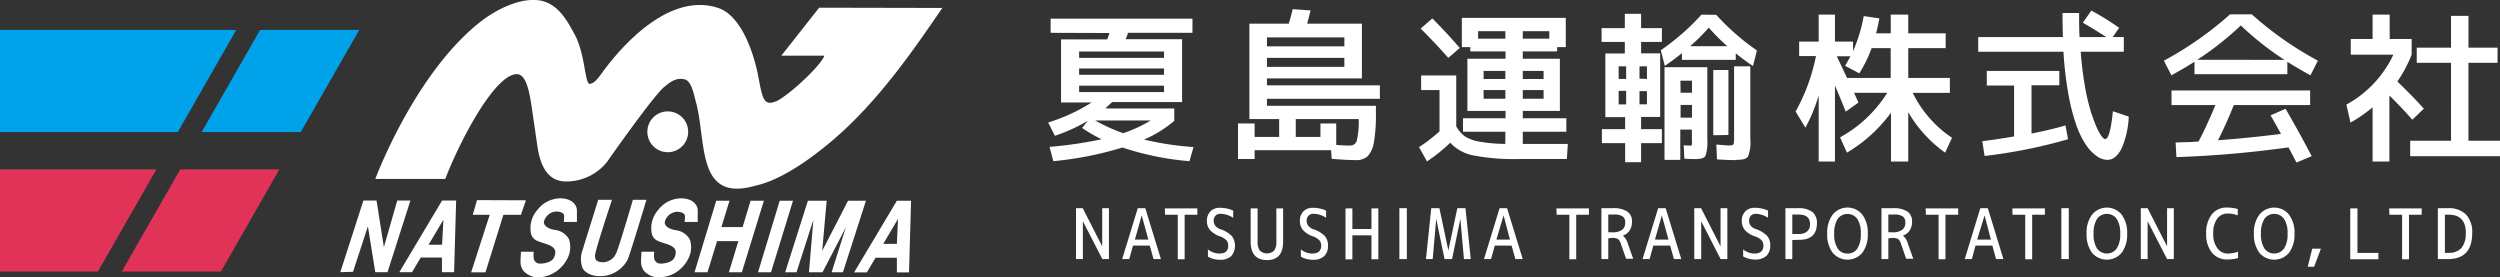
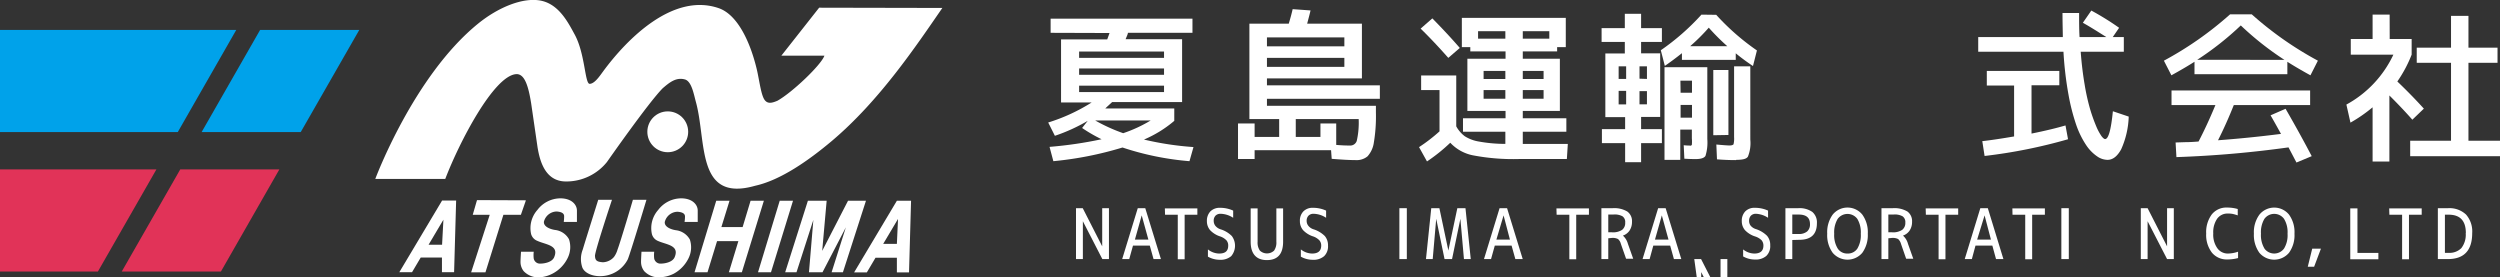
<svg xmlns="http://www.w3.org/2000/svg" width="393.03" height="43.58" viewBox="0 0 393.03 43.58">
  <rect x="0" y="0" width="393.03" height="43.58" fill="#333333" stroke="none" />
  <defs>
    <style> .cls-1, .cls-2 { fill: #fff; } .cls-1 { fill-rule: evenodd; } .cls-3 { fill: #00a2ea; } .cls-4 { fill: #e13358; } </style>
  </defs>
  <g id="レイヤー_2" data-name="レイヤー 2">
    <g id="ヘッダーふっだー">
      <g>
        <g>
          <path class="cls-1" d="M128.78,1.21l-5.94,7.54h6.77c-.5,1.46-5.12,5.84-7.41,7.1-.77.31-1.63.64-2.14-.39s-.74-3.26-1.17-4.91c-1-4-2.94-8.23-5.88-9.26-7.14-2.48-14.36,4.71-18.24,10-.49.67-1.31,1.89-2.07,1.89S92,8.48,90.36,5.45C89.35,3.6,87.92.73,85.11.12s-6.77,1-10,3.64C65,12,59,28.13,59,28.13H70c2.26-5.89,7.6-16.12,11.09-16.47,1.42-.15,2,2,2.42,4.63.3,2.06.65,4.46,1,6.87.35,2.1,1.17,5.37,4.47,5.37a8.2,8.2,0,0,0,6.44-3.06s6.51-9.32,8.76-11.59c1.08-.93,2.11-1.77,3.5-1.39,1.06.3,1.39,2.34,1.73,3.56,1.7,6.22,0,15.82,9.32,13.15,4-.88,8.43-4,12-7,7.55-6.36,13.31-15,17.42-20.95Z" />
          <circle class="cls-2" cx="104.98" cy="20.72" r="3.21" />
        </g>
        <g>
          <polygon class="cls-1" points="74.99 31.46 74.32 33.77 76.99 33.77 74.07 42.81 76.32 42.81 79.14 33.77 81.89 33.77 82.68 31.49 74.99 31.46" />
          <path class="cls-1" d="M88.63,34.89H90.7s0-.9,0-1.79-.8-1.92-2.62-1.92A4.58,4.58,0,0,0,84.49,33a4.31,4.31,0,0,0-1,3.77,1.61,1.61,0,0,0,1,1.1c1.32.61,3.44.66,2.63,2.57-.35.83-1.65,1-2.12,1a1,1,0,0,1-1.09-.78,4.39,4.39,0,0,1,0-1.08h-2s-.08,1.14-.08,1.58a2.35,2.35,0,0,0,.5,1.47,3.2,3.2,0,0,0,2.87.93A5.24,5.24,0,0,0,86.9,43a5.45,5.45,0,0,0,2.32-2.39,3.86,3.86,0,0,0,.23-3,2.87,2.87,0,0,0-2.21-1.46c-.69-.11-1.8-.49-1.73-1.29a2.11,2.11,0,0,1,2-1.61c.82.06,1.18.31,1.18.75S88.63,34.89,88.63,34.89Z" />
          <path class="cls-1" d="M107.62,34.89h2.07s0-.9,0-1.79-.8-1.92-2.62-1.92A4.58,4.58,0,0,0,103.48,33a4.31,4.31,0,0,0-1,3.77,1.6,1.6,0,0,0,.94,1.1c1.33.61,3.45.66,2.64,2.57-.36.83-1.66,1-2.12,1a1,1,0,0,1-1.09-.78,4.39,4.39,0,0,1,0-1.08h-2s-.07,1.14-.07,1.58a2.35,2.35,0,0,0,.5,1.47,3.19,3.19,0,0,0,2.87.93,5.24,5.24,0,0,0,1.75-.52,5.51,5.51,0,0,0,2.32-2.39,3.86,3.86,0,0,0,.23-3,2.9,2.9,0,0,0-2.22-1.46c-.69-.11-1.79-.49-1.72-1.29a2.11,2.11,0,0,1,2-1.61c.82.06,1.18.31,1.18.75S107.62,34.89,107.62,34.89Z" />
          <path class="cls-1" d="M96.21,31.41H94.05c-2.16,6.9-2.16,6.9-2.43,7.81a4.07,4.07,0,0,0-.06,2.86c.43,1,2,1.54,3.59,1.27a4.85,4.85,0,0,0,3.55-2.59c.44-1.07,2.93-9.35,2.93-9.35H99.5S97.56,38,97.09,39.22a3.74,3.74,0,0,1-.56,1.17,2.4,2.4,0,0,1-1.76.84c-.94-.07-1.2-.28-1.23-1S96.21,31.41,96.21,31.41Z" />
          <polygon class="cls-1" points="122.58 31.56 119.17 42.8 121.21 42.8 124.67 31.56 122.58 31.56" />
          <polygon class="cls-1" points="135.15 31.56 134.31 31.56 133.32 31.56 129.26 39.44 129.96 31.56 128.84 31.56 128.13 31.56 127.01 31.56 123.44 42.8 125.22 42.8 127.87 34.57 127.18 42.8 127.53 42.8 128.96 42.8 129.31 42.8 132.98 35.74 130.74 42.8 132.52 42.8 136.14 31.56 135.15 31.56" />
          <polygon class="cls-1" points="118 31.56 116.75 35.7 113.41 35.7 114.69 31.56 112.6 31.56 109.19 42.8 111.23 42.8 112.73 37.91 116.08 37.91 114.59 42.8 116.63 42.8 120.09 31.56 118 31.56" />
          <path class="cls-2" d="M141,31.56l-6.72,11.26h2l1.36-2.3H141v2.3h1.91l.32-11.26Zm0,6.78h-2.15l2.33-3.92Z" />
          <path class="cls-2" d="M69.5,31.53,62.78,42.79h2l1.36-2.3h3.34v2.3h1.91l.32-11.26Zm0,6.94H67.38l2.33-3.93Z" />
-           <path class="cls-1" d="M59.2,31.53l1.15,7.33,2.1-7.33h2.07l-3.6,11.26H59l-1.16-7.21-2.34,7.15-2,.06,3.63-11.26Z" />
        </g>
        <polygon class="cls-3" points="0 4.71 0 20.76 27.95 20.76 37.14 4.71 0 4.71" />
        <polygon class="cls-3" points="47.28 20.76 56.48 4.71 40.89 4.71 31.7 20.76 47.28 20.76" />
        <polygon class="cls-4" points="28.34 26.63 19.14 42.69 34.73 42.69 43.92 26.63 28.34 26.63" />
        <polygon class="cls-4" points="0 26.63 0 42.69 15.39 42.69 24.59 26.63 0 26.63" />
        <g>
          <path class="cls-2" d="M165.17,5.16V2.94h22.3V5.16H177.32c0,.19-.17.53-.36,1h8.88v9.89h-11c-.46.43-.82.74-1.07,1h10.84V19a18.59,18.59,0,0,1-4.76,2.94,48,48,0,0,0,7.78,1.18L187,25.34a44.75,44.75,0,0,1-10.53-2.15,54.77,54.77,0,0,1-10.87,2.15L165,23.09a63.78,63.78,0,0,0,8.18-1.2,24.1,24.1,0,0,1-3.06-1.77L171,19h0a27.34,27.34,0,0,1-5.16,2.35l-1.05-2.09a28.56,28.56,0,0,0,6.83-3.15h-4.81V6.19h7.26c.17-.45.29-.79.36-1Zm4.48,3.94H183v-1H169.65Zm0,1.66v1H183v-1ZM183,14.47v-1H169.65v1Zm-6.42,6.47a21.83,21.83,0,0,0,4.32-2h-8.72A27.12,27.12,0,0,0,176.58,20.94Z" />
          <path class="cls-2" d="M196.42,18.72v-15h6.19c.25-.84.46-1.6.61-2.28l2.81.2c-.06.31-.24,1-.53,2.08h8.61v8.61H199.18v1.08h17.75v2.12H199.18v1.1h17.13v1.07a25.07,25.07,0,0,1-.32,4.68,4.08,4.08,0,0,1-1,2.2,2.69,2.69,0,0,1-1.87.59c-.91,0-2.16-.07-3.76-.2l-.1-1.36H197.24V25h-2.61V19.41h2.61v2.12h3.86V18.72Zm2.76-11.44h12.17V5.88H199.18Zm0,1.82v1.41h12.17V9.1Zm10.89,13.68c.75.07,1.46.1,2.13.1a1.07,1.07,0,0,0,1.1-.74,12.86,12.86,0,0,0,.3-3.42h-9.89v2.81h3.88V19.41h2.48Z" />
          <path class="cls-2" d="M223.42,11.86h5.52v8a4.87,4.87,0,0,0,1.34,1.56,6,6,0,0,0,2.27.84,23,23,0,0,0,4.11.36V20.71H230V18.59h6.69V17.44h-6V9.23h6V8.08h-5.54V7.41h-1.33V2.81h16.34v4.6H244.8v.67h-5.4V9.23h5.83v8.21H239.4v1.15h6.85v2.12H239.4v1.92h7.08L246.33,25h-7.49a33.81,33.81,0,0,1-7.17-.56,6.62,6.62,0,0,1-3.67-2,26.92,26.92,0,0,1-3.66,2.94l-1.25-2.25a26,26,0,0,0,3.22-2.48V14.16h-2.89Zm6.08-4.32L227.69,9.1q-2.33-2.64-4.35-4.6l1.84-1.61Q227.69,5.44,229.5,7.54Zm7.16-2.63h-4.29V6.08h4.29Zm-3.42,7.51h3.42V11.15h-3.42Zm0,3.1h3.42V14.16h-3.42Zm10.33-9.44V4.91H239.4V6.08Zm-4.17,6.34h3.27V11.15H239.4Zm0,1.74v1.36h3.27V14.16Z" />
          <path class="cls-2" d="M254.47,18.41h-2.09v-10h3.06V6.59h-3.65V4.42h3.65V2.17H258V4.42h3.27V6.59H258V8.38h3v10h-3V20.3h3.27v2.2H258v3h-2.51v-3h-3.65V20.3h3.65V18.41Zm0-6h1.18V10.43h-1.18Zm0,4h1.18V14.29h-1.18Zm4.45-4V10.43h-1.17v1.94Zm0,1.92h-1.17v2.07h1.17Zm10.89-12a36.89,36.89,0,0,0,6.4,5.6l-.62,2.45c-.95-.63-1.85-1.29-2.71-2V9.41h-8.46V8.36c-.94.75-1.83,1.41-2.69,2L261.1,7.9a36.82,36.82,0,0,0,6.39-5.6Zm-4.16,20.58q.27,0,.33-.15a5.5,5.5,0,0,0,0-1V20.38h-1.82v4.75h-2.48V10.56h6.73v11.3a7.08,7.08,0,0,1-.29,2.65c-.2.33-.72.5-1.55.5q-.84,0-1.77-.06l-.1-2.12A7,7,0,0,0,265.65,22.88Zm-1.44-8.33H266V12.68h-1.82Zm0,1.92v2H266v-2Zm1.54-9.24h5.8a33.29,33.29,0,0,1-2.91-2.91A30.48,30.48,0,0,1,265.75,7.23Zm3.6,14V11h2.38V21.22Zm3.58,3.91c-.47,0-1.47,0-3-.12l-.1-2.33q1.61.15,2.07.15t.63-.18a3.73,3.73,0,0,0,.09-1.12V10.43h2.55V21.94a5.7,5.7,0,0,1-.37,2.67C274.57,25,273.94,25.13,272.93,25.13Z" />
-           <path class="cls-2" d="M306.54,12.25V14.6h-5.83a17.89,17.89,0,0,0,6.17,7.06L305.8,24A20.39,20.39,0,0,1,300,17.64v7.75h-2.71V17.72A23.53,23.53,0,0,1,290.36,24l-1.08-2.41a20.23,20.23,0,0,0,7.42-7h-5.22l.37.82.32.71-2,1.43c-.55-1.39-1.11-2.76-1.69-4.09V25.39h-2.56V15a25.3,25.3,0,0,1-2.09,5.07l-1.54-2.54a29.66,29.66,0,0,0,3.2-8.72h-2.64V6.54h3.07V2.3h2.56V6.54h2.84V8.05A24.58,24.58,0,0,0,293,2.53l2.46.36c-.18.93-.35,1.72-.52,2.35h2.31V2.3H300V5.24h5.88V7.57H300v4.68Zm-14.24-.72-2.22-1.18c.27-.46.55-1,.84-1.51h-2.15c.34.74.88,1.87,1.61,3.41h6.86V7.57h-3A20.26,20.26,0,0,1,292.3,11.53Z" />
          <path class="cls-2" d="M327.45,3.58l1.33-1.92a42.57,42.57,0,0,1,4.37,2.71l-1,1.46h1.74v2.3h-6.78q.21,2.8.63,5.22a33.36,33.36,0,0,0,.88,3.91,26.56,26.56,0,0,0,.93,2.59,8.42,8.42,0,0,0,.83,1.55c.24.31.43.46.57.46.53,0,.93-1.46,1.22-4.37l2.49.84a13.51,13.51,0,0,1-1.19,5.15c-.61,1.1-1.32,1.65-2.14,1.65a2.87,2.87,0,0,1-1.58-.51A6.48,6.48,0,0,1,328,22.86a14,14,0,0,1-1.56-3.13,32.4,32.4,0,0,1-1.25-4.86,55.14,55.14,0,0,1-.79-6.74H311V5.83H324.3c0-.8-.05-2.07-.05-3.79h2.61c0,1.35,0,2.61.07,3.79h4.22C329.82,5,328.59,4.21,327.45,3.58Zm-2.33,18.31A81.19,81.19,0,0,1,312,24.52l-.36-2.33c1.35-.15,3-.4,5-.74v-8h-4.29V11.15h11.4V13.4h-4.37V21q3.17-.64,5.34-1.28Z" />
          <path class="cls-2" d="M359.6,9.71v1.95H345V9.71q-1.46.93-3.63,2.13l-1.18-2.3a54,54,0,0,0,10.41-7.29H354a54,54,0,0,0,10.4,7.29l-1.17,2.3Q361.05,10.64,359.6,9.71Zm-.28,7.39c1.34,2.32,2.72,4.8,4.11,7.45l-2.4,1c-.1-.19-.52-1-1.25-2.38a169.06,169.06,0,0,1-17.62,1.53l-.13-2.3,1.48-.05c.92,0,1.63-.07,2.13-.1.88-1.69,1.77-3.6,2.65-5.73h-6.9v-2.3h21.79v2.3h-12c-.77,1.93-1.59,3.77-2.48,5.53,3.14-.23,6.43-.56,9.9-1-.64-1.16-1.18-2.13-1.64-2.92Zm-.18-7.69A47,47,0,0,1,352.28,4a47,47,0,0,1-6.85,5.4Z" />
          <path class="cls-2" d="M375.69,6.13h3.45V8.59a20.23,20.23,0,0,1-2.25,4.22q2.24,2.14,4.17,4.27l-1.81,1.74q-1.65-1.87-3.61-3.81V25.39H373V16.87a23.36,23.36,0,0,1-3.48,2.41l-.64-2.84a17.27,17.27,0,0,0,7.39-7.85h-6.7V6.13H373V2.3h2.68Zm12.38,16h5v2.43H378.91V22.12h6.42V9.87h-5.39V7.49h5.39v-5h2.74v5h4.57V9.87h-4.57Z" />
        </g>
        <g>
          <path class="cls-2" d="M169.16,40.73v-8h1.06l3.06,6h0v-6h1.06v8H173.3l-3.06-5.95h0v5.95Z" />
          <path class="cls-2" d="M176.42,40.73l2.45-8h1.18l2.46,8h-1.16l-.59-2.12h-2.64l-.59,2.12Zm2-3.06h2.12l-1.05-3.81h0Z" />
          <path class="cls-2" d="M183.13,32.76h5.11v1h-2v7h-1.08v-7h-2Z" />
          <path class="cls-2" d="M191.91,33.61a1.07,1.07,0,0,0-.82.3,1.13,1.13,0,0,0-.28.82,1.26,1.26,0,0,0,.26.77,1.74,1.74,0,0,0,.79.54,4.31,4.31,0,0,1,1.8,1.07,2.55,2.55,0,0,1-.1,3.16,2.56,2.56,0,0,1-1.8.57,3.74,3.74,0,0,1-1.86-.49V39.21a2.89,2.89,0,0,0,1.76.65c1,0,1.43-.42,1.43-1.26a1.24,1.24,0,0,0-.28-.82,2.51,2.51,0,0,0-.95-.6,3.77,3.77,0,0,1-1.62-1,2.15,2.15,0,0,1-.5-1.43,2.11,2.11,0,0,1,.55-1.52,2.06,2.06,0,0,1,1.52-.56,4.91,4.91,0,0,1,2.06.44v1.13A3.77,3.77,0,0,0,191.91,33.61Z" />
          <path class="cls-2" d="M196.62,38V32.76h1.09V38a2.2,2.2,0,0,0,.36,1.4,1.63,1.63,0,0,0,2.23,0,2.2,2.2,0,0,0,.36-1.4V32.76h1.06V38c0,1.92-.85,2.89-2.55,2.89S196.62,39.87,196.62,38Z" />
          <path class="cls-2" d="M206.53,33.61a1.07,1.07,0,0,0-.82.3,1.14,1.14,0,0,0-.29.82,1.21,1.21,0,0,0,.27.77,1.68,1.68,0,0,0,.79.54,4.45,4.45,0,0,1,1.8,1.07,2.24,2.24,0,0,1,.5,1.49,2.14,2.14,0,0,1-.61,1.67,2.53,2.53,0,0,1-1.8.57,3.74,3.74,0,0,1-1.86-.49V39.21a2.91,2.91,0,0,0,1.77.65c.95,0,1.43-.42,1.43-1.26a1.24,1.24,0,0,0-.29-.82,2.46,2.46,0,0,0-.94-.6,3.77,3.77,0,0,1-1.62-1,2.15,2.15,0,0,1-.5-1.43,2.07,2.07,0,0,1,.55-1.52,2,2,0,0,1,1.51-.56,4.88,4.88,0,0,1,2.06.44v1.13A3.71,3.71,0,0,0,206.53,33.61Z" />
-           <path class="cls-2" d="M212.61,32.76V36h3V32.76h1.08v8h-1.08V37h-3v3.77h-1.08v-8Z" />
          <path class="cls-2" d="M220,40.73v-8h1.17v8Z" />
          <path class="cls-2" d="M224.18,40.73l.83-8h1.28l1.41,6.66h0l1.41-6.66h1.28l.83,8h-1.07l-.56-6.33h0l-1.31,6.33H227.1l-1.31-6.33h0l-.55,6.33Z" />
          <path class="cls-2" d="M233.3,40.73l2.45-8h1.18l2.46,8h-1.16l-.59-2.12H235l-.59,2.12Zm1.95-3.06h2.13l-1-3.81h0Z" />
          <path class="cls-2" d="M244.69,32.76h5.11v1h-2v7h-1.08v-7h-2Z" />
          <path class="cls-2" d="M252.84,37.46v3.27h-1.08v-8h1.76a4,4,0,0,1,2.32.53,1.85,1.85,0,0,1,.73,1.6,2.46,2.46,0,0,1-.38,1.38,2.07,2.07,0,0,1-1.05.8v0a2.7,2.7,0,0,1,.79,1.3l.83,2.34h-1.12l-.82-2.34a1.45,1.45,0,0,0-.45-.76,1.85,1.85,0,0,0-1-.17Zm.78-3.73h-.78v2.79h.58a2.58,2.58,0,0,0,1.59-.38A1.34,1.34,0,0,0,255.5,35a1.09,1.09,0,0,0-.43-1A2.54,2.54,0,0,0,253.62,33.73Z" />
          <path class="cls-2" d="M258.23,40.73l2.45-8h1.18l2.46,8h-1.16l-.59-2.12h-2.65l-.58,2.12Zm1.95-3.06h2.13l-1.05-3.81h0Z" />
-           <path class="cls-2" d="M266.36,40.73v-8h1.07l3.06,6h0v-6h1.07v8H270.5l-3.05-5.95h0v5.95Z" />
+           <path class="cls-2" d="M266.36,40.73h1.07l3.06,6h0v-6h1.07v8H270.5l-3.05-5.95h0v5.95Z" />
          <path class="cls-2" d="M276.08,33.61a1.07,1.07,0,0,0-.82.3,1.13,1.13,0,0,0-.28.82,1.2,1.2,0,0,0,.26.77A1.74,1.74,0,0,0,276,36a4.45,4.45,0,0,1,1.8,1.07,2.19,2.19,0,0,1,.5,1.49,2.14,2.14,0,0,1-.61,1.67,2.51,2.51,0,0,1-1.79.57,3.69,3.69,0,0,1-1.86-.49V39.21a2.86,2.86,0,0,0,1.76.65c.95,0,1.43-.42,1.43-1.26a1.29,1.29,0,0,0-.28-.82,2.51,2.51,0,0,0-1-.6,3.77,3.77,0,0,1-1.62-1,2.15,2.15,0,0,1-.5-1.43,2.11,2.11,0,0,1,.55-1.52,2,2,0,0,1,1.51-.56,4.93,4.93,0,0,1,2.07.44v1.13A3.77,3.77,0,0,0,276.08,33.61Z" />
          <path class="cls-2" d="M281.77,37.73v3h-1.08v-8h2a3.5,3.5,0,0,1,2.23.59,2.15,2.15,0,0,1,.72,1.77q0,2.61-2.76,2.61Zm0-.94h1a2,2,0,0,0,1.33-.4,1.46,1.46,0,0,0,.45-1.17c0-1-.59-1.49-1.78-1.49h-1Z" />
          <path class="cls-2" d="M288.12,33.74a3,3,0,0,1,4.66,0,4.73,4.73,0,0,1,.86,3,4.77,4.77,0,0,1-.86,3,3.05,3.05,0,0,1-4.66,0,4.71,4.71,0,0,1-.86-3A4.73,4.73,0,0,1,288.12,33.74Zm.79,5.33a1.77,1.77,0,0,0,1.54.79,1.79,1.79,0,0,0,1.55-.78,4.11,4.11,0,0,0,.54-2.33,4.11,4.11,0,0,0-.54-2.33,1.92,1.92,0,0,0-3.1,0,4.11,4.11,0,0,0-.54,2.33A4,4,0,0,0,288.91,39.07Z" />
          <path class="cls-2" d="M296.87,37.46v3.27h-1.08v-8h1.76a4,4,0,0,1,2.33.53,1.87,1.87,0,0,1,.72,1.6,2.46,2.46,0,0,1-.38,1.38,2.07,2.07,0,0,1-1.05.8v0a2.63,2.63,0,0,1,.79,1.3l.83,2.34h-1.12l-.81-2.34a1.6,1.6,0,0,0-.45-.76,1.9,1.9,0,0,0-1-.17Zm.79-3.73h-.79v2.79h.59a2.57,2.57,0,0,0,1.58-.38,1.34,1.34,0,0,0,.5-1.14,1.1,1.1,0,0,0-.44-1A2.52,2.52,0,0,0,297.66,33.73Z" />
          <path class="cls-2" d="M302.74,32.76h5.11v1h-2v7h-1.08v-7h-2Z" />
          <path class="cls-2" d="M308.88,40.73l2.45-8h1.18l2.45,8H313.8l-.58-2.12h-2.65L310,40.73Zm1.95-3.06H313l-1-3.81h0Z" />
          <path class="cls-2" d="M316.37,32.76h5.11v1h-2v7h-1.09v-7h-2Z" />
          <path class="cls-2" d="M324.07,40.73v-8h1.17v8Z" />
-           <path class="cls-2" d="M328.9,33.74a3,3,0,0,1,4.65,0,4.67,4.67,0,0,1,.86,3,4.71,4.71,0,0,1-.86,3,3.05,3.05,0,0,1-4.66,0,4.77,4.77,0,0,1-.85-3A4.67,4.67,0,0,1,328.9,33.74Zm.78,5.33a1.91,1.91,0,0,0,3.09,0,4,4,0,0,0,.55-2.33,4,4,0,0,0-.55-2.33,1.91,1.91,0,0,0-3.09,0,4.11,4.11,0,0,0-.54,2.33A4.06,4.06,0,0,0,329.68,39.07Z" />
          <path class="cls-2" d="M336.56,40.73v-8h1.07l3.06,6h0v-6h1.06v8h-1.06l-3.06-5.95h0v5.95Z" />
          <path class="cls-2" d="M350.23,39.86a5,5,0,0,0,1.62-.29v1a6.49,6.49,0,0,1-1.72.22,3,3,0,0,1-2.39-1.07,4.55,4.55,0,0,1-.9-3,4.67,4.67,0,0,1,.87-3,2.92,2.92,0,0,1,2.42-1.09,6,6,0,0,1,1.67.23v1a7.25,7.25,0,0,0-.8-.23,3.93,3.93,0,0,0-.77-.06,2,2,0,0,0-1.67.82,3.75,3.75,0,0,0-.61,2.3,3.68,3.68,0,0,0,.62,2.3A2,2,0,0,0,350.23,39.86Z" />
          <path class="cls-2" d="M355.21,33.74a3,3,0,0,1,4.65,0,4.67,4.67,0,0,1,.86,3,4.71,4.71,0,0,1-.86,3,3.05,3.05,0,0,1-4.66,0,4.77,4.77,0,0,1-.86-3A4.67,4.67,0,0,1,355.21,33.74Zm.78,5.33a1.91,1.91,0,0,0,3.09,0,4,4,0,0,0,.55-2.33,4,4,0,0,0-.55-2.33,1.91,1.91,0,0,0-3.09,0,4.11,4.11,0,0,0-.54,2.33A4.06,4.06,0,0,0,356,39.07Z" />
          <path class="cls-2" d="M363.51,39.09h1.37l-1.07,2.84h-1Z" />
          <path class="cls-2" d="M370.62,32.76v7h3.29v1h-4.42v-8Z" />
          <path class="cls-2" d="M375.61,32.76h5.11v1h-2v7h-1.08v-7h-2Z" />
          <path class="cls-2" d="M388.66,36.64q0,4.09-3.82,4.09h-1.58v-8h1.58a3.8,3.8,0,0,1,2.85,1A4,4,0,0,1,388.66,36.64Zm-1,0c0-1.93-.9-2.89-2.71-2.89h-.58v6h.58a2.61,2.61,0,0,0,2-.74A3.44,3.44,0,0,0,387.64,36.64Z" />
        </g>
      </g>
    </g>
  </g>
</svg>